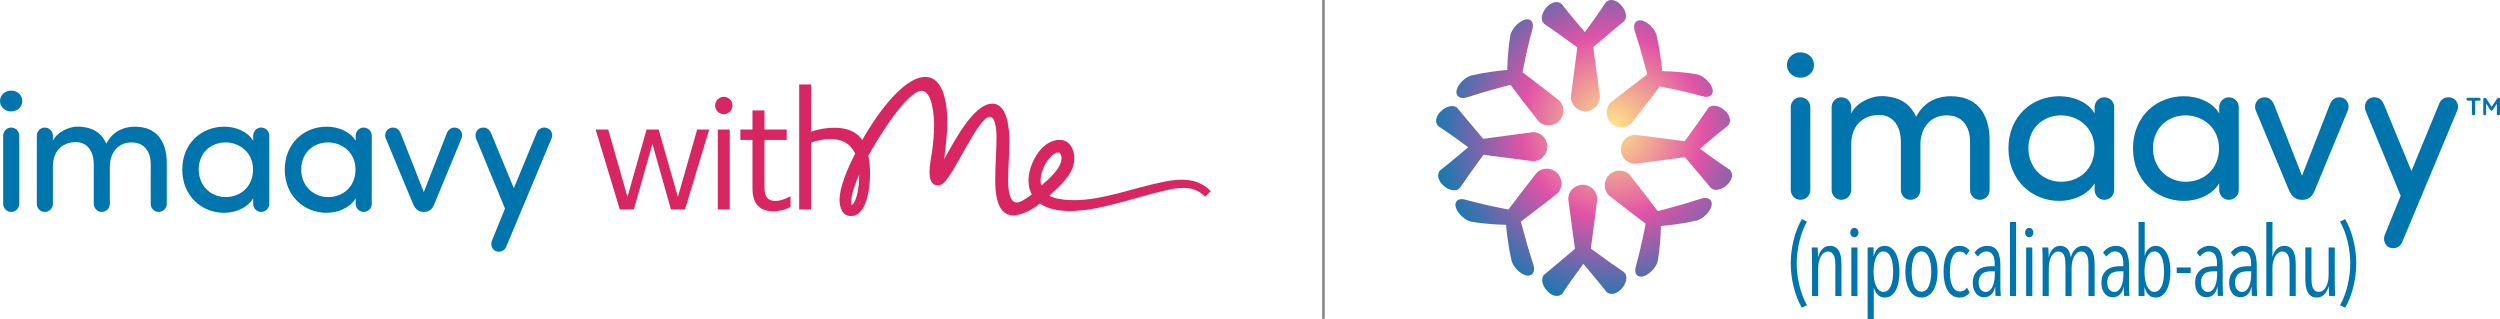
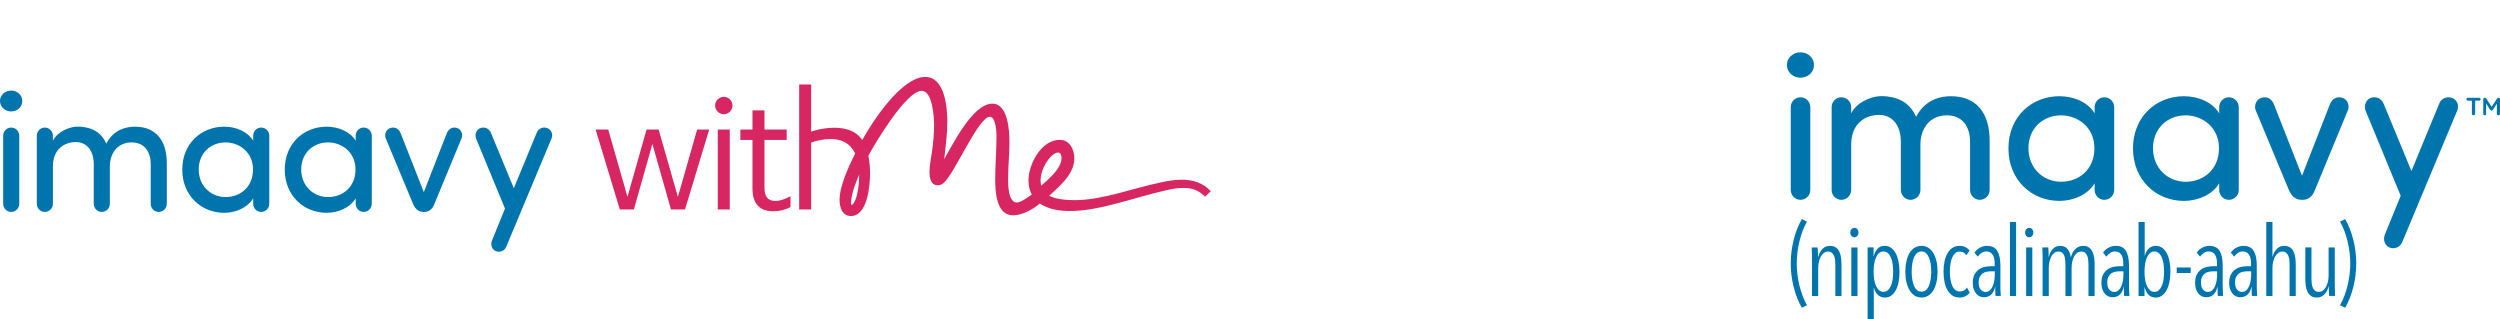
<svg xmlns="http://www.w3.org/2000/svg" id="a" viewBox="0 0 952.998 121.775">
  <defs>
    <radialGradient id="b" cx="614.649" cy="48.408" fx="614.649" fy="48.408" r="69.856" gradientUnits="userSpaceOnUse">
      <stop offset="0" stop-color="#fee886" />
      <stop offset=".5" stop-color="#e053a6" />
      <stop offset="1" stop-color="#0d7bb1" />
    </radialGradient>
  </defs>
  <path d="M686.864,117.312c-1.35-2.337-2.393-4.986-3.127-7.945-.734-2.96-1.101-5.943-1.101-8.953s.368-5.992,1.101-8.952,1.777-5.608,3.127-7.946l1.954.97c-.616,1.069-1.167,2.244-1.652,3.525-.486,1.281-.893,2.612-1.225,3.992s-.587,2.785-.764,4.214c-.177,1.431-.266,2.83-.266,4.197s.089,2.767.266,4.197c.178,1.43.433,2.835.764,4.215s.739,2.71,1.225,3.991,1.036,2.456,1.652,3.526l-1.954.969ZM699.628,112.823v-11.936c0-.571-.029-1.149-.089-1.735-.059-.583-.19-1.119-.39-1.603-.202-.485-.486-.882-.853-1.194s-.847-.466-1.439-.466-1.119.168-1.581.503c-.462.336-.852.797-1.172,1.38-.32.584-.569,1.257-.746,2.014-.178.759-.267,1.548-.267,2.369v10.668h-2.345v-13.839c0-.397-.005-.826-.017-1.287-.012-.46-.024-.907-.036-1.342s-.024-.833-.036-1.194c-.012-.36-.029-.64-.053-.839h2.273c.048.473.083,1.044.107,1.715.023.672.035,1.306.035,1.903h.072c.332-1.244.876-2.256,1.634-3.04s1.705-1.175,2.843-1.175c.946,0,1.711.211,2.291.634s1.025.977,1.332,1.66c.308.684.515,1.455.621,2.312.107.859.16,1.711.16,2.555v11.936h-2.345ZM708.455,88.652c0,.523-.154.951-.462,1.287s-.674.503-1.101.503c-.45,0-.823-.167-1.119-.503s-.443-.764-.443-1.287c0-.498.147-.919.443-1.268.296-.348.669-.523,1.119-.523s.823.175,1.12.523c.296.349.443.771.443,1.268ZM705.72,112.823v-18.501h2.345v18.501h-2.345ZM724.086,103.61c0,1.442-.119,2.76-.356,3.954-.237,1.194-.592,2.226-1.066,3.096s-1.054,1.548-1.741,2.033c-.686.485-1.492.727-2.415.727-1.066,0-1.96-.349-2.682-1.045s-1.225-1.603-1.509-2.722h-.036v12.123h-2.345v-27.454h2.273v3.32h.072c.284-1.144.758-2.083,1.421-2.817.662-.733,1.598-1.1,2.806-1.1.876,0,1.664.249,2.362.746.698.498,1.285,1.182,1.758,2.052s.835,1.908,1.084,3.115c.248,1.206.373,2.53.373,3.972ZM721.671,103.535c0-1.069-.072-2.07-.214-3.003-.142-.932-.368-1.747-.675-2.443s-.693-1.244-1.155-1.641-1.012-.597-1.651-.597-1.19.199-1.652.597-.852.945-1.172,1.641-.557,1.51-.711,2.443c-.154.933-.231,1.934-.231,3.003,0,1.095.077,2.114.231,3.058.154.945.391,1.76.711,2.444s.716,1.225,1.189,1.623,1.018.596,1.635.596c.64,0,1.189-.198,1.651-.596s.847-.939,1.155-1.623.533-1.498.675-2.444c.142-.944.214-1.963.214-3.058ZM738.605,103.61c0,1.468-.142,2.797-.426,3.991-.285,1.194-.687,2.226-1.209,3.096-.52.871-1.167,1.543-1.935,2.014-.771.472-1.629.709-2.576.709s-1.8-.237-2.557-.709c-.759-.472-1.404-1.144-1.936-2.014-.533-.871-.942-1.903-1.226-3.096s-.426-2.523-.426-3.991.137-2.81.409-4.029.669-2.263,1.19-3.133c.52-.871,1.165-1.542,1.936-2.014.769-.473,1.639-.709,2.611-.709.946,0,1.805.236,2.576.709.769.473,1.415,1.144,1.935,2.014.521.871.924,1.915,1.209,3.133.284,1.219.426,2.562.426,4.029ZM736.19,103.553c0-1.091-.078-2.108-.231-3.051-.155-.943-.386-1.755-.693-2.437-.309-.682-.693-1.222-1.155-1.619s-1.013-.596-1.652-.596-1.196.199-1.67.596-.859.937-1.155,1.619c-.297.682-.521,1.494-.675,2.437s-.231,1.96-.231,3.051.077,2.097.231,3.015c.154.917.378,1.724.675,2.419.296.695.681,1.234,1.155,1.619.474.384,1.03.576,1.67.576s1.196-.192,1.67-.576c.474-.385.859-.924,1.155-1.619s.52-1.502.675-2.419c.153-.918.231-1.923.231-3.015ZM746.953,113.42c-.994,0-1.871-.243-2.628-.727-.759-.485-1.392-1.157-1.901-2.014-.511-.858-.894-1.89-1.155-3.096-.261-1.206-.391-2.542-.391-4.01s.13-2.803.391-4.009c.26-1.207.65-2.244,1.172-3.115.52-.871,1.16-1.542,1.918-2.014s1.635-.709,2.629-.709c.9,0,1.67.175,2.309.523s1.148.759,1.528,1.231l-1.244,1.791c-.284-.423-.64-.759-1.066-1.007s-.924-.373-1.492-.373c-.64,0-1.19.193-1.652.578-.462.386-.847.92-1.155,1.605s-.539,1.492-.693,2.424-.231,1.958-.231,3.077c0,1.095.077,2.102.231,3.022.154.92.385,1.716.693,2.387.308.672.705,1.194,1.19,1.567.486.374,1.059.561,1.723.561.592,0,1.107-.131,1.546-.392.438-.261.811-.628,1.119-1.1l1.066,1.903c-.948,1.268-2.251,1.903-3.908,1.903ZM760.695,112.823c-.024-.198-.042-.448-.053-.746-.013-.298-.024-.616-.036-.951-.012-.336-.017-.659-.017-.97v-.802h-.072c-.592,2.637-2.013,3.955-4.263,3.955-.498,0-.995-.1-1.492-.299-.498-.198-.948-.521-1.351-.969-.402-.448-.734-1.014-.994-1.698-.261-.683-.391-1.51-.391-2.481,0-1.342.226-2.424.675-3.245s1.018-1.467,1.705-1.94c.686-.473,1.439-.789,2.256-.952.816-.162,1.593-.242,2.327-.242h1.386v-.97c0-1.616-.284-2.797-.852-3.543-.569-.747-1.339-1.12-2.309-1.12-.663,0-1.279.186-1.847.559-.569.373-1.055.846-1.457,1.418l-1.244-1.53c.545-.821,1.255-1.455,2.131-1.903.876-.447,1.753-.671,2.629-.671,1.847,0,3.162.634,3.943,1.903.782,1.268,1.173,3.121,1.173,5.557v7.684c0,.249.005.559.017.932s.024.752.036,1.138.029.746.053,1.082c.024.335.048.603.072.801h-2.025ZM760.411,103.423h-1.421c-.568,0-1.137.055-1.705.168-.568.112-1.072.323-1.509.634-.439.311-.8.739-1.084,1.287-.284.546-.426,1.255-.426,2.126,0,1.293.272,2.226.817,2.797.544.572,1.136.859,1.776.859.662,0,1.225-.211,1.687-.634s.829-.957,1.101-1.605c.272-.646.467-1.355.587-2.126.118-.771.178-1.517.178-2.238v-1.268ZM766.186,112.823v-28.2h2.345v28.2h-2.345ZM775.102,88.652c0,.523-.154.951-.462,1.287s-.674.503-1.101.503c-.45,0-.823-.167-1.119-.503s-.443-.764-.443-1.287c0-.498.147-.919.443-1.268.296-.348.669-.523,1.119-.523s.823.175,1.12.523c.296.349.443.771.443,1.268ZM772.367,112.823v-18.501h2.345v18.501h-2.345ZM782.528,94.9c.743-.784,1.704-1.175,2.884-1.175.636,0,1.185.118,1.645.355s.849.547,1.168.932c.319.386.566.839.743,1.362s.313,1.057.408,1.605h.07c.141-.547.342-1.075.601-1.586.26-.51.584-.963.974-1.362.389-.397.837-.714,1.344-.951s1.08-.355,1.716-.355c.944,0,1.699.211,2.265.634.567.423,1.008.977,1.327,1.66.319.684.531,1.455.637,2.312.106.859.159,1.711.159,2.555v11.936h-2.345v-11.936c0-.571-.03-1.149-.089-1.735-.06-.583-.183-1.119-.373-1.603s-.468-.882-.835-1.194c-.368-.311-.859-.466-1.474-.466-.568,0-1.083.168-1.545.503-.462.336-.848.797-1.155,1.38-.308.584-.545,1.257-.711,2.014-.166.759-.248,1.548-.248,2.369v10.668h-2.345v-11.936c0-.571-.029-1.156-.088-1.753-.059-.596-.177-1.137-.353-1.623-.177-.485-.448-.876-.813-1.174-.365-.299-.841-.448-1.43-.448s-1.108.168-1.555.503c-.448.336-.83.797-1.148,1.38-.318.584-.559,1.257-.724,2.014-.165.759-.247,1.548-.247,2.369v10.668h-2.345v-13.839c0-.397-.005-.826-.017-1.287-.012-.46-.024-.907-.036-1.342s-.024-.833-.036-1.194c-.012-.36-.029-.64-.053-.839h2.309c.048.473.082,1.044.106,1.715.024.672.036,1.306.036,1.903h.072c.259-1.244.76-2.256,1.503-3.04ZM809.725,112.823c-.024-.198-.042-.448-.053-.746-.013-.298-.024-.616-.036-.951-.012-.336-.017-.659-.017-.97v-.802h-.072c-.592,2.637-2.013,3.955-4.263,3.955-.498,0-.995-.1-1.492-.299-.498-.198-.948-.521-1.351-.969-.402-.448-.734-1.014-.994-1.698-.261-.683-.391-1.51-.391-2.481,0-1.342.226-2.424.675-3.245s1.018-1.467,1.705-1.94c.686-.473,1.439-.789,2.256-.952.816-.162,1.593-.242,2.327-.242h1.386v-.97c0-1.616-.284-2.797-.852-3.543-.569-.747-1.339-1.12-2.309-1.12-.663,0-1.279.186-1.847.559-.569.373-1.055.846-1.457,1.418l-1.244-1.53c.545-.821,1.255-1.455,2.131-1.903.876-.447,1.753-.671,2.629-.671,1.847,0,3.162.634,3.943,1.903.782,1.268,1.173,3.121,1.173,5.557v7.684c0,.249.005.559.017.932s.024.752.036,1.138.029.746.053,1.082c.024.335.048.603.072.801h-2.025ZM809.441,103.423h-1.421c-.568,0-1.137.055-1.705.168-.568.112-1.072.323-1.509.634-.439.311-.8.739-1.084,1.287-.284.546-.426,1.255-.426,2.126,0,1.293.272,2.226.817,2.797.544.572,1.136.859,1.776.859.662,0,1.225-.211,1.687-.634s.829-.957,1.101-1.605c.272-.646.467-1.355.587-2.126.118-.771.178-1.517.178-2.238v-1.268ZM827.36,103.498c0,1.442-.125,2.767-.373,3.972-.249,1.207-.61,2.251-1.084,3.133-.474.884-1.054,1.573-1.74,2.071-.687.497-1.481.746-2.381.746-1.208,0-2.143-.368-2.806-1.1-.663-.734-1.137-1.673-1.421-2.817h-.072v3.32h-2.273v-28.2h2.345v12.869h.036c.284-1.119.787-2.026,1.509-2.722s1.616-1.045,2.682-1.045c.9,0,1.699.243,2.398.727.698.485,1.285,1.157,1.758,2.014s.828,1.884,1.066,3.078c.236,1.194.356,2.512.356,3.954ZM824.945,103.572c0-1.068-.072-2.075-.214-3.02s-.368-1.766-.675-2.462-.693-1.244-1.155-1.641-1.012-.597-1.651-.597c-.617,0-1.161.199-1.635.597s-.869.945-1.189,1.641-.557,1.517-.711,2.462-.231,1.953-.231,3.02c0,1.095.077,2.108.231,3.041.154.932.391,1.74.711,2.424s.71,1.225,1.172,1.623,1.013.596,1.652.596,1.189-.198,1.651-.596.847-.939,1.155-1.623.533-1.492.675-2.424c.142-.933.214-1.946.214-3.041ZM829.76,104.057v-2.089h5.329v2.089h-5.329ZM845.441,112.823c-.024-.198-.042-.448-.053-.746-.013-.298-.024-.616-.036-.951-.012-.336-.017-.659-.017-.97v-.802h-.072c-.592,2.637-2.013,3.955-4.263,3.955-.498,0-.995-.1-1.492-.299-.498-.198-.948-.521-1.351-.969-.402-.448-.734-1.014-.994-1.698-.261-.683-.391-1.51-.391-2.481,0-1.342.226-2.424.675-3.245s1.018-1.467,1.705-1.94c.686-.473,1.439-.789,2.256-.952.816-.162,1.593-.242,2.327-.242h1.386v-.97c0-1.616-.284-2.797-.852-3.543-.569-.747-1.339-1.12-2.309-1.12-.663,0-1.279.186-1.847.559-.569.373-1.055.846-1.457,1.418l-1.244-1.53c.545-.821,1.255-1.455,2.131-1.903.876-.447,1.753-.671,2.629-.671,1.847,0,3.162.634,3.943,1.903.782,1.268,1.173,3.121,1.173,5.557v7.684c0,.249.005.559.017.932s.024.752.036,1.138.029.746.053,1.082c.024.335.048.603.072.801h-2.025ZM845.157,103.423h-1.421c-.568,0-1.137.055-1.705.168-.568.112-1.072.323-1.509.634-.439.311-.8.739-1.084,1.287-.284.546-.426,1.255-.426,2.126,0,1.293.272,2.226.817,2.797.544.572,1.136.859,1.776.859.662,0,1.225-.211,1.687-.634s.829-.957,1.101-1.605c.272-.646.467-1.355.587-2.126.118-.771.178-1.517.178-2.238v-1.268ZM858.426,112.823c-.024-.198-.042-.448-.053-.746-.013-.298-.024-.616-.036-.951-.012-.336-.017-.659-.017-.97v-.802h-.072c-.592,2.637-2.013,3.955-4.263,3.955-.498,0-.995-.1-1.492-.299-.498-.198-.948-.521-1.351-.969-.402-.448-.734-1.014-.994-1.698-.261-.683-.391-1.51-.391-2.481,0-1.342.226-2.424.675-3.245s1.018-1.467,1.705-1.94c.686-.473,1.439-.789,2.256-.952.816-.162,1.593-.242,2.327-.242h1.386v-.97c0-1.616-.284-2.797-.852-3.543-.569-.747-1.339-1.12-2.309-1.12-.663,0-1.279.186-1.847.559-.569.373-1.055.846-1.457,1.418l-1.244-1.53c.545-.821,1.255-1.455,2.131-1.903.876-.447,1.753-.671,2.629-.671,1.847,0,3.162.634,3.943,1.903.782,1.268,1.173,3.121,1.173,5.557v7.684c0,.249.005.559.017.932s.024.752.036,1.138.029.746.053,1.082c.024.335.048.603.072.801h-2.025ZM858.142,103.423h-1.421c-.568,0-1.137.055-1.705.168-.568.112-1.072.323-1.509.634-.439.311-.8.739-1.084,1.287-.284.546-.426,1.255-.426,2.126,0,1.293.272,2.226.817,2.797.544.572,1.136.859,1.776.859.662,0,1.225-.211,1.687-.634s.829-.957,1.101-1.605c.272-.646.467-1.355.587-2.126.118-.771.178-1.517.178-2.238v-1.268ZM872.792,112.823v-11.936c0-.571-.03-1.149-.089-1.735-.06-.583-.183-1.119-.373-1.603s-.467-.882-.835-1.194-.847-.466-1.439-.466-1.119.168-1.581.503c-.462.336-.859.797-1.19,1.38-.332.584-.587,1.257-.763,2.014-.178.759-.267,1.548-.267,2.369v10.668h-2.345v-28.2h2.345v13.205h.07c.307-1.194.837-2.176,1.593-2.947.755-.771,1.698-1.157,2.831-1.157.943,0,1.704.211,2.282.634s1.02.977,1.326,1.66c.307.684.514,1.455.62,2.312.106.859.159,1.711.159,2.555v11.936h-2.345ZM881.129,94.322v11.936c0,.572.029,1.15.089,1.735.059.584.189,1.119.39,1.603.201.485.479.884.835,1.194.356.311.84.466,1.457.466.591,0,1.119-.168,1.581-.503.462-.336.852-.796,1.172-1.38s.568-1.255.746-2.014.267-1.548.267-2.369v-10.668h2.345v13.838c0,.399.005.827.017,1.287.012.461.024.909.036,1.343.012.436.023.839.036,1.212.011.373.029.647.053.821h-2.273c-.048-.472-.083-1.044-.107-1.715-.024-.672-.035-1.306-.035-1.903h-.072c-.332,1.244-.876,2.256-1.634,3.04-.759.783-1.705,1.175-2.843,1.175-.948,0-1.711-.211-2.291-.634-.581-.423-1.025-.976-1.332-1.66s-.515-1.448-.621-2.294c-.107-.846-.16-1.703-.16-2.574v-11.936h2.345ZM893.666,112.817c.485-1.28.893-2.611,1.225-3.991s.587-2.785.764-4.215c.177-1.43.266-2.829.266-4.197s-.089-2.766-.266-4.197c-.178-1.429-.433-2.834-.764-4.214s-.74-2.71-1.225-3.992c-.486-1.28-1.036-2.456-1.652-3.525l1.954-.97c1.35,2.337,2.392,4.986,3.127,7.946.734,2.96,1.101,5.943,1.101,8.952s-.368,5.993-1.101,8.953c-.735,2.959-1.777,5.607-3.127,7.945l-1.954-.969c.616-1.07,1.167-2.245,1.652-3.526ZM686.324,19.948c2.868,0,5.161,2.05,5.161,4.835s-2.293,4.834-5.161,4.834c-2.786,0-5.163-2.048-5.163-4.834s2.377-4.835,5.163-4.835M690.093,40.856c0-2.05-1.639-3.769-3.769-3.769-2.049,0-3.688,1.719-3.688,3.769v31.547c0,2.048,1.639,3.77,3.688,3.77,2.13,0,3.769-1.722,3.769-3.77v-31.547ZM698.217,72.404c0,2.048,1.639,3.77,3.687,3.77,2.132,0,3.77-1.722,3.77-3.77v-17.289c0-8.031,5.327-11.308,10.652-11.308,5,0,8.277,3.933,8.277,10.243v18.354c0,2.048,1.637,3.77,3.687,3.77,2.13,0,3.769-1.722,3.769-3.77v-17.289c0-6.392,3.851-11.226,10.161-11.144,5.491,0,8.769,3.851,8.769,10.161v18.272c0,2.048,1.639,3.77,3.688,3.77,2.13,0,3.767-1.722,3.767-3.77v-18.763c0-10.734-5.161-16.962-14.748-16.962-3.77,0-9.751,1.063-13.275,7.865-1.803-4.178-5.163-6.882-9.996-7.62-1.312-.245-2.704-.327-4.18-.245-3.113.245-8.52,2.293-10.57,6.555v-2.377c0-2.05-1.639-3.769-3.77-3.769-2.048,0-3.687,1.719-3.687,3.769v31.547ZM798.471,69.864c-2.539,4.341-8.111,6.719-13.438,6.719-10.488,0-19.421-7.868-19.421-19.994,0-12.21,8.933-19.912,19.421-19.912,5.327,0,10.899,2.212,13.438,6.556v-2.378c0-2.048,1.639-3.769,3.688-3.769,2.13,0,3.769,1.721,3.769,3.769v31.549c0,2.048-1.639,3.769-3.769,3.769-2.05,0-3.688-1.721-3.688-3.769v-2.539ZM785.689,43.969c-6.883,0-12.455,4.916-12.455,12.537,0,7.537,5.572,12.782,12.455,12.782,6.801,0,12.702-4.671,12.702-12.782,0-8.195-6.556-12.537-12.702-12.537M845.956,69.864c-2.539,4.341-8.111,6.719-13.438,6.719-10.488,0-19.421-7.868-19.421-19.994,0-12.21,8.933-19.912,19.421-19.912,5.327,0,10.899,2.212,13.438,6.556v-2.378c0-2.048,1.639-3.769,3.688-3.769,2.13,0,3.769,1.721,3.769,3.769v31.549c0,2.048-1.639,3.769-3.769,3.769-2.05,0-3.688-1.721-3.688-3.769v-2.539ZM833.174,43.969c-6.883,0-12.455,4.916-12.455,12.537,0,7.537,5.572,12.782,12.455,12.782,6.801,0,12.702-4.671,12.702-12.782,0-8.195-6.556-12.537-12.702-12.537M895.065,41.92c.656-1.803-.247-4.178-2.295-4.671-1.967-.574-3.769.411-4.589,2.459l-10.654,27.287-10.734-27.287c-.818-2.048-2.621-3.032-4.587-2.459-2.05.493-3.032,2.868-2.378,4.671l12.784,30.728c.983,2.212,2.541,3.524,4.753,3.524h.409c2.212,0,3.688-1.312,4.589-3.524l12.702-30.728ZM908.667,39.626c-.82-2.048-2.704-2.95-4.753-2.377-1.966.575-2.868,2.95-2.212,4.835l13.438,32.531-6.063,14.912c-.738,1.885,0,4.015,1.803,4.835,1.966.736,4.098-.164,4.836-2.05l20.976-50.147c.82-1.885,0-4.097-1.966-4.835-1.885-.738-4.097.164-4.835,2.048l-10.652,25.813-10.57-25.566ZM945.447,37.422c.108.101.162.234.162.4,0,.167-.055.299-.162.396-.109.1-.249.148-.421.148h-1.499v5.003c0,.165-.059.305-.181.416-.12.111-.27.167-.448.167s-.324-.056-.44-.167c-.114-.111-.172-.25-.172-.416v-5.003h-1.499c-.172,0-.311-.05-.419-.152-.109-.101-.164-.234-.164-.401,0-.159.056-.289.169-.39.111-.103.249-.154.414-.154h4.239c.172,0,.311.051.421.154ZM952.821,37.427c.119.111.177.249.177.414v5.528c0,.165-.053.305-.162.416-.108.111-.25.167-.429.167-.18,0-.324-.055-.435-.162-.112-.108-.167-.249-.167-.421v-3.847l-1.576,2.406c-.063.077-.136.138-.218.186-.083.048-.17.069-.258.063-.083.006-.165-.014-.249-.063-.082-.048-.156-.109-.218-.186l-1.576-2.491v3.932c0,.172-.051.313-.152.421-.103.108-.236.162-.401.162-.159,0-.289-.056-.392-.167-.101-.111-.152-.25-.152-.416v-5.528c0-.159.059-.295.177-.409.117-.116.26-.173.425-.173.095,0,.191.024.286.072.096.048.169.109.22.186l2.082,3.199,2.138-3.199c.051-.077.119-.138.205-.186s.173-.072.263-.072c.159,0,.297.056.414.169Z" style="fill:#0074ad;" />
-   <path d="M603.332,70.426c-3.106,0-5.558,2.484-5.503,5.528.581,4.456.878,6.646,1.455,10.908.441,3.258.66,4.859,1.086,7.98-.616.523-.92.78-1.52,1.291-4.638,3.93-6.748,5.719-10.295,8.639-1.326,1.513-.606,4.267,1.321,6.254,1.926,1.988,4.358,2.408,5.726.853,1.485-2.256,2.322-3.476,4.147-6.047,1.432-2.018,2.198-3.076,3.812-5.254,1.446,1.697,2.147,2.523,3.469,4.112,2.361,2.828,3.441,4.16,5.343,6.575,1.501,1.428,3.985.817,5.844-1.271,1.863-2.089,2.392-4.827.9-6.225-3.907-2.641-6.187-4.283-11.155-7.913-.604-.441-.909-.664-1.527-1.118.466-3.586.712-5.427,1.202-9.188.491-3.755.743-5.675,1.241-9.578.046-3.046-2.426-5.54-5.537-5.544h-.009ZM613.384,66.665c-2.195,2.195-2.193,5.722-.074,7.818,3.457,2.705,5.126,4.008,8.272,6.425,2.405,1.849,3.559,2.726,5.738,4.356-.159.817-.238,1.225-.401,2.034-1.264,6.254-1.983,9.271-3.51,14.972-.397,2.428,1.089,3.77,3.314,2.968,2.223-.802,4.55-3.312,5.186-5.586.482-2.79.666-4.257.915-7.31.196-2.396.256-3.634.313-6.178,2.122-.192,3.162-.313,5.198-.59,3.621-.494,5.364-.805,8.678-1.559,2.345-.772,4.776-3.166,5.383-5.376.613-2.212-.952-3.607-3.441-3.07-5.791,1.847-8.84,2.758-15.114,4.428-.763.205-1.146.305-1.914.503-1.873-2.504-2.894-3.84-5.051-6.635-2.152-2.79-3.296-4.255-5.664-7.278-1.04-1.047-2.431-1.575-3.838-1.575-1.432,0-2.88.547-3.989,1.653M585.78,65.869c-2.705,3.452-4.006,5.122-6.425,8.268-1.849,2.406-2.726,3.559-4.356,5.74-.818-.159-1.224-.238-2.032-.403-6.254-1.259-9.271-1.981-14.972-3.51-2.429-.397-3.771,1.091-2.968,3.314.802,2.225,3.312,4.55,5.585,5.187,2.791.484,4.259.666,7.31.915,2.398.194,3.635.256,6.178.313.194,2.122.314,3.164.591,5.198.493,3.621.805,5.362,1.559,8.68.772,2.341,3.164,4.772,5.376,5.383,2.211.611,3.607-.953,3.07-3.443-1.847-5.793-2.76-8.839-4.43-15.115-.203-.761-.302-1.144-.503-1.912,2.504-1.873,3.842-2.896,6.635-5.05,2.79-2.154,4.257-3.3,7.276-5.666,2.117-2.098,2.117-5.63-.076-7.827-1.107-1.105-2.551-1.656-3.981-1.656-1.405,0-2.798.531-3.837,1.584M549.237,42.432c-1.986,1.926-2.407,4.356-.853,5.728,2.256,1.483,3.476,2.322,6.049,4.146,2.018,1.432,3.076,2.2,5.253,3.812-1.697,1.446-2.521,2.145-4.112,3.471-2.828,2.357-4.158,3.438-6.575,5.339-1.428,1.503-.816,3.985,1.273,5.848,2.089,1.861,4.825,2.389,6.226.897,2.64-3.907,4.282-6.185,7.912-11.155.443-.604.666-.908,1.118-1.525,3.586.468,5.429.71,9.19,1.202,3.754.491,5.675.743,9.577,1.241,3.046.046,5.54-2.428,5.546-5.539.002-3.111-2.484-5.565-5.528-5.51-4.456.581-6.646.877-10.91,1.455-3.258.443-4.857.662-7.981,1.088-.521-.618-.779-.922-1.287-1.522-3.932-4.638-5.721-6.748-8.643-10.295-.528-.463-1.208-.676-1.953-.676-1.388-.002-3.005.742-4.301,1.997M651.208,41.149c-2.638,3.907-4.28,6.187-7.91,11.155-.441.604-.666.909-1.119,1.527-3.584-.468-5.426-.712-9.188-1.202-3.754-.493-5.675-.743-9.578-1.241-3.047-.046-5.539,2.426-5.544,5.537-.004,3.113,2.482,5.565,5.528,5.51,4.458-.581,6.646-.876,10.908-1.455,3.259-.44,4.857-.659,7.982-1.086.523.618.779.922,1.289,1.522,3.928,4.638,5.719,6.746,8.643,10.295,1.51,1.326,4.262.606,6.249-1.321,1.988-1.928,2.41-4.357.856-5.728-2.258-1.483-3.478-2.322-6.051-4.146-2.016-1.434-3.072-2.2-5.251-3.814,1.695-1.446,2.521-2.145,4.11-3.469,2.828-2.357,4.158-3.439,6.575-5.341,1.428-1.501.819-3.985-1.271-5.846-1.261-1.125-2.761-1.762-4.059-1.762-.851,0-1.614.274-2.168.863M623.011,11.31c1.845,5.793,2.758,8.84,4.428,15.115.203.763.305,1.146.503,1.912-2.502,1.873-3.84,2.894-6.635,5.051-2.79,2.152-4.255,3.296-7.276,5.664-2.115,2.098-2.117,5.632.076,7.827,2.195,2.196,5.724,2.193,7.82.074,2.703-3.454,4.006-5.124,6.425-8.272,1.847-2.403,2.724-3.559,4.354-5.738.818.159,1.224.238,2.034.403,6.252,1.261,9.269,1.981,14.971,3.51,2.43.395,3.771-1.091,2.97-3.314-.802-2.225-3.312-4.552-5.588-5.187-2.788-.484-4.255-.664-7.308-.913-2.396-.196-3.634-.258-6.178-.314-.194-2.122-.313-3.162-.59-5.196-.494-3.623-.805-5.364-1.561-8.68-.77-2.345-3.164-4.774-5.376-5.383-.323-.09-.63-.132-.916-.132-1.661,0-2.611,1.45-2.152,3.574M580.983,7.585c-2.223.802-4.548,3.31-5.184,5.588-.486,2.788-.666,4.255-.915,7.308-.196,2.396-.258,3.634-.314,6.178-2.12.194-3.162.313-5.198.59-3.621.493-5.362.805-8.678,1.561-2.343.768-4.774,3.164-5.385,5.374-.609,2.211.952,3.607,3.445,3.07,5.791-1.845,8.839-2.76,15.112-4.43.763-.203,1.146-.304,1.916-.501,1.873,2.502,2.894,3.84,5.05,6.633,2.152,2.791,3.296,4.257,5.666,7.278,2.098,2.115,5.631,2.117,7.825-.078,2.198-2.193,2.193-5.722.074-7.818-3.454-2.705-5.124-4.006-8.27-6.425-2.405-1.847-3.56-2.726-5.738-4.356.159-.816.238-1.222.403-2.032,1.261-6.252,1.979-9.269,3.508-14.97.32-1.955-.579-3.203-2.098-3.203-.371,0-.78.074-1.218.233M612.105.943c-1.483,2.256-2.32,3.476-4.146,6.049-1.432,2.018-2.2,3.072-3.812,5.253-1.446-1.697-2.147-2.521-3.471-4.11-2.359-2.83-3.439-4.16-5.341-6.575-1.501-1.428-3.985-.819-5.846,1.269-1.861,2.089-2.389,4.829-.897,6.229,3.907,2.638,6.185,4.28,11.153,7.91.606.441.909.664,1.527,1.118-.468,3.586-.712,5.427-1.204,9.188-.491,3.755-.742,5.675-1.24,9.578-.046,3.047,2.428,5.54,5.539,5.544,3.111.004,5.567-2.481,5.51-5.526-.581-4.458-.878-6.646-1.455-10.91-.443-3.258-.662-4.855-1.088-7.98.616-.523.92-.78,1.522-1.289,4.638-3.93,6.748-5.719,10.295-8.643,1.326-1.511.604-4.262-1.321-6.25-1.135-1.171-2.445-1.797-3.609-1.797-.814,0-1.556.304-2.119.943" style="fill:url(#b);" />
-   <line x1="504.498" y1="0" x2="504.498" y2="121.537" style="fill:none; stroke:#898989; stroke-miterlimit:10;" />
  <path d="M379.375,68.473c0,4.68.425,13.616,6.861,13.616,3.298,0,7.712-2.34,10.159-4.521,3.238,2.176,7.248,2.871,11.441,2.871,11.519,0,24.311-5.149,36.944-7.962,1.38-.318,3.875-.849,6.37-.849,3.344,0,5.892.955,8.228,3.344l2.178-2.07c-2.973-3.185-6.743-4.406-11.043-4.406-2.707,0-5.361.478-7.431.902-11.519,2.389-22.772,6.901-33.547,6.901-3.079,0-7.325-.372-9.555-1.699,4.087-3.769,9.555-8.281,9.555-14.226,0-3.45-1.805-7.06-5.573-7.06-7.398,0-12.25,10.108-11.89,16.137.082,1.378.388,3.165,1.238,4.669-1.56,1.092-4.014,3.075-5.743,3.075-3.191,0-3.286-6.818-3.286-8.467,0-4.99.519-10,.519-14.459,0-4.671-.584-14.756-6.529-14.756-7.431,0-15.075,15.553-18.366,21.179.584-4.83,1.221-9.714,1.221-14.226,0-5.52-.955-17.145-8.44-17.145-9.024,0-20.171,17.092-23.993,24.046-2.442-3.609-6.529-4.671-10.669-4.671-2.973,0-5.998.531-8.811,1.486v-17.994h-4.565v47.667h4.565v-25.532c2.389-.796,4.937-1.327,7.378-1.327,4.3,0,7.591,1.646,9.395,5.52-2.389,4.777-5.945,12.368-5.945,17.676,0,2.866,1.009,6.156,4.353,6.156,6.264,0,7.272-11.464,7.272-16.294,0-1.911-.159-4.353-.637-6.688,2.495-4.724,14.452-24.744,20.291-24.744,4.14,0,4.763,9.882,4.763,13.12,0,2.973-.318,6.688-.796,10.032-.425,2.813-.955,5.308-.955,7.75,0,2.229.425,5.096,3.132,5.096,1.062,0,1.752-.425,2.282-.902,4.3-3.822,13.27-25.213,17.57-25.213,2.548,0,2.548,7.272,2.548,7.272,0,6.264-.524,11.847-.487,16.698ZM324.43,76.985c.103-3.13,1.874-7.64,3.095-10.453,0,2.74-.347,8.693-2.33,11.217-.828,1.054-.781-.281-.765-.764ZM403.324,58.145c1.115,0,1.327,1.327,1.327,2.123,0,3.928-4.937,8.068-7.75,10.51-1.36-5.364,3.61-12.633,6.423-12.633ZM265.752,49.382h4.596l-9.226,30.474h-5.358l-7.067-24.969-7.067,24.969h-5.358l-9.226-30.474h4.802l.046.159,7.296,25.503,7.275-25.662h4.602l7.343,25.666,7.342-25.666ZM273.619,49.382h4.573v30.474h-4.573v-30.474ZM279.225,40.233c0,1.8-1.52,3.32-3.32,3.32-1.769,0-3.32-1.552-3.32-3.32,0-1.799,1.52-3.319,3.32-3.319,1.831,0,3.32,1.489,3.32,3.319ZM301.018,74.961l.318-.159v4.143l-.122.061c-2.098,1.05-4.187,1.539-6.574,1.539-3.557,0-7.797-1.508-7.797-8.693v-18.517h-4.615v-3.953h4.615v-7.302h4.573v7.302h8.473v3.953h-8.473v18.104c0,3.564,1.271,5.154,4.12,5.154,1.858,0,3.417-.598,5.481-1.631Z" style="fill:#d82663;" />
  <path d="M4.247,34.527c2.36,0,4.246,1.686,4.246,3.978s-1.886,3.977-4.246,3.977c-2.292,0-4.247-1.685-4.247-3.977s1.955-3.978,4.247-3.978M7.348,51.728c0-1.686-1.348-3.101-3.101-3.101-1.686,0-3.034,1.414-3.034,3.101v25.955c0,1.685,1.348,3.102,3.034,3.102,1.753,0,3.101-1.417,3.101-3.102v-25.955ZM14.032,77.685c0,1.685,1.348,3.102,3.033,3.102,1.754,0,3.102-1.417,3.102-3.102v-14.224c0-6.607,4.383-9.303,8.764-9.303,4.114,0,6.81,3.236,6.81,8.427v15.1c0,1.685,1.347,3.102,3.033,3.102,1.753,0,3.101-1.417,3.101-3.102v-14.224c0-5.259,3.168-9.236,8.36-9.168,4.518,0,7.214,3.168,7.214,8.359v15.033c0,1.685,1.348,3.102,3.034,3.102,1.752,0,3.099-1.417,3.099-3.102v-15.437c0-8.831-4.246-13.955-12.134-13.955-3.102,0-8.023.875-10.922,6.47-1.483-3.437-4.247-5.662-8.224-6.269-1.079-.201-2.224-.269-3.439-.201-2.561.201-7.01,1.886-8.696,5.393v-1.955c0-1.686-1.348-3.101-3.102-3.101-1.685,0-3.033,1.414-3.033,3.101v25.955ZM96.515,75.595c-2.089,3.571-6.673,5.528-11.056,5.528-8.629,0-15.978-6.473-15.978-16.45,0-10.046,7.349-16.382,15.978-16.382,4.383,0,8.967,1.82,11.056,5.394v-1.957c0-1.685,1.348-3.101,3.034-3.101,1.753,0,3.101,1.416,3.101,3.101v25.956c0,1.685-1.348,3.101-3.101,3.101-1.686,0-3.034-1.416-3.034-3.101v-2.089ZM85.998,54.29c-5.663,0-10.247,4.045-10.247,10.315,0,6.201,4.584,10.516,10.247,10.516,5.596,0,10.45-3.843,10.45-10.516,0-6.742-5.394-10.315-10.45-10.315M135.582,75.595c-2.089,3.571-6.673,5.528-11.056,5.528-8.629,0-15.978-6.473-15.978-16.45,0-10.046,7.349-16.382,15.978-16.382,4.383,0,8.967,1.82,11.056,5.394v-1.957c0-1.685,1.348-3.101,3.034-3.101,1.753,0,3.101,1.416,3.101,3.101v25.956c0,1.685-1.348,3.101-3.101,3.101-1.686,0-3.034-1.416-3.034-3.101v-2.089ZM125.065,54.29c-5.663,0-10.247,4.045-10.247,10.315,0,6.201,4.584,10.516,10.247,10.516,5.596,0,10.45-3.843,10.45-10.516,0-6.742-5.394-10.315-10.45-10.315M175.986,52.604c.54-1.483-.203-3.437-1.888-3.843-1.619-.472-3.101.338-3.775,2.023l-8.765,22.45-8.832-22.45c-.673-1.685-2.157-2.495-3.774-2.023-1.686.406-2.495,2.36-1.957,3.843l10.518,25.281c.809,1.82,2.091,2.899,3.911,2.899h.337c1.82,0,3.034-1.079,3.775-2.899l10.45-25.281ZM187.176,50.717c-.675-1.685-2.224-2.427-3.911-1.955-1.617.473-2.36,2.427-1.82,3.978l11.056,26.765-4.988,12.269c-.607,1.551,0,3.303,1.483,3.978,1.617.606,3.371-.135,3.978-1.686l17.257-41.258c.675-1.551,0-3.371-1.617-3.978-1.551-.607-3.371.135-3.978,1.685l-8.764,21.237-8.696-21.034Z" style="fill:#0074ad;" />
</svg>